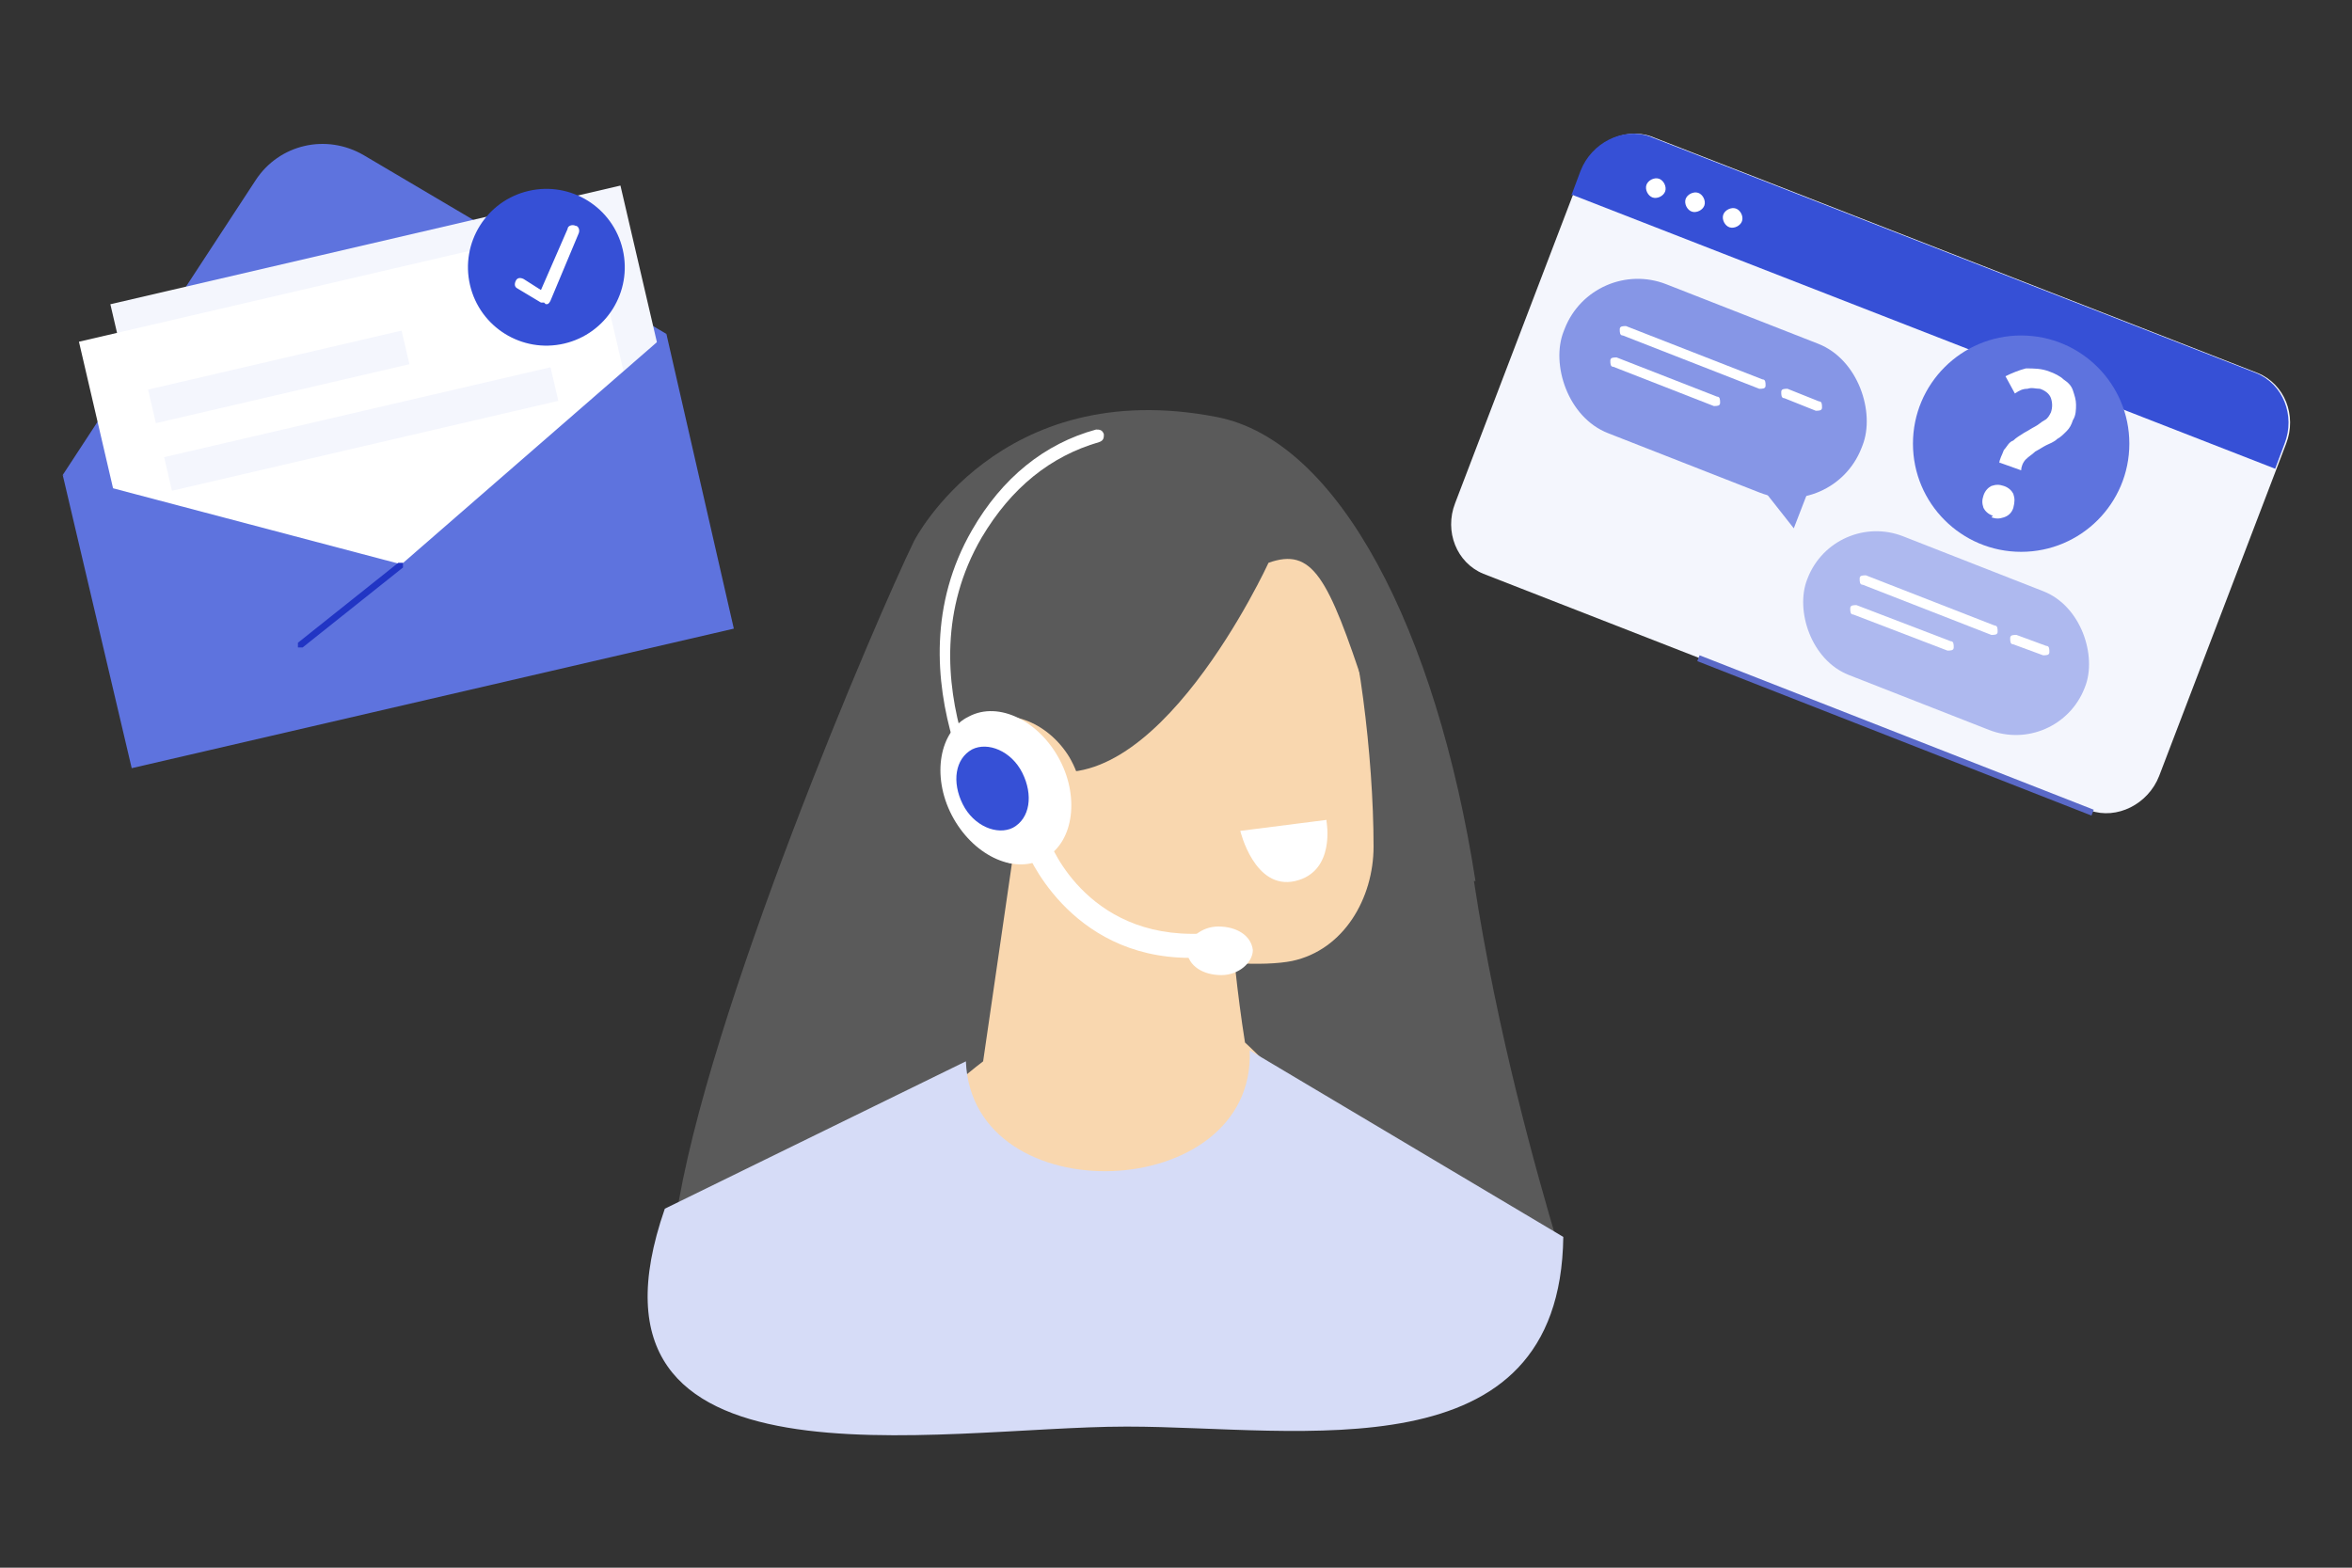
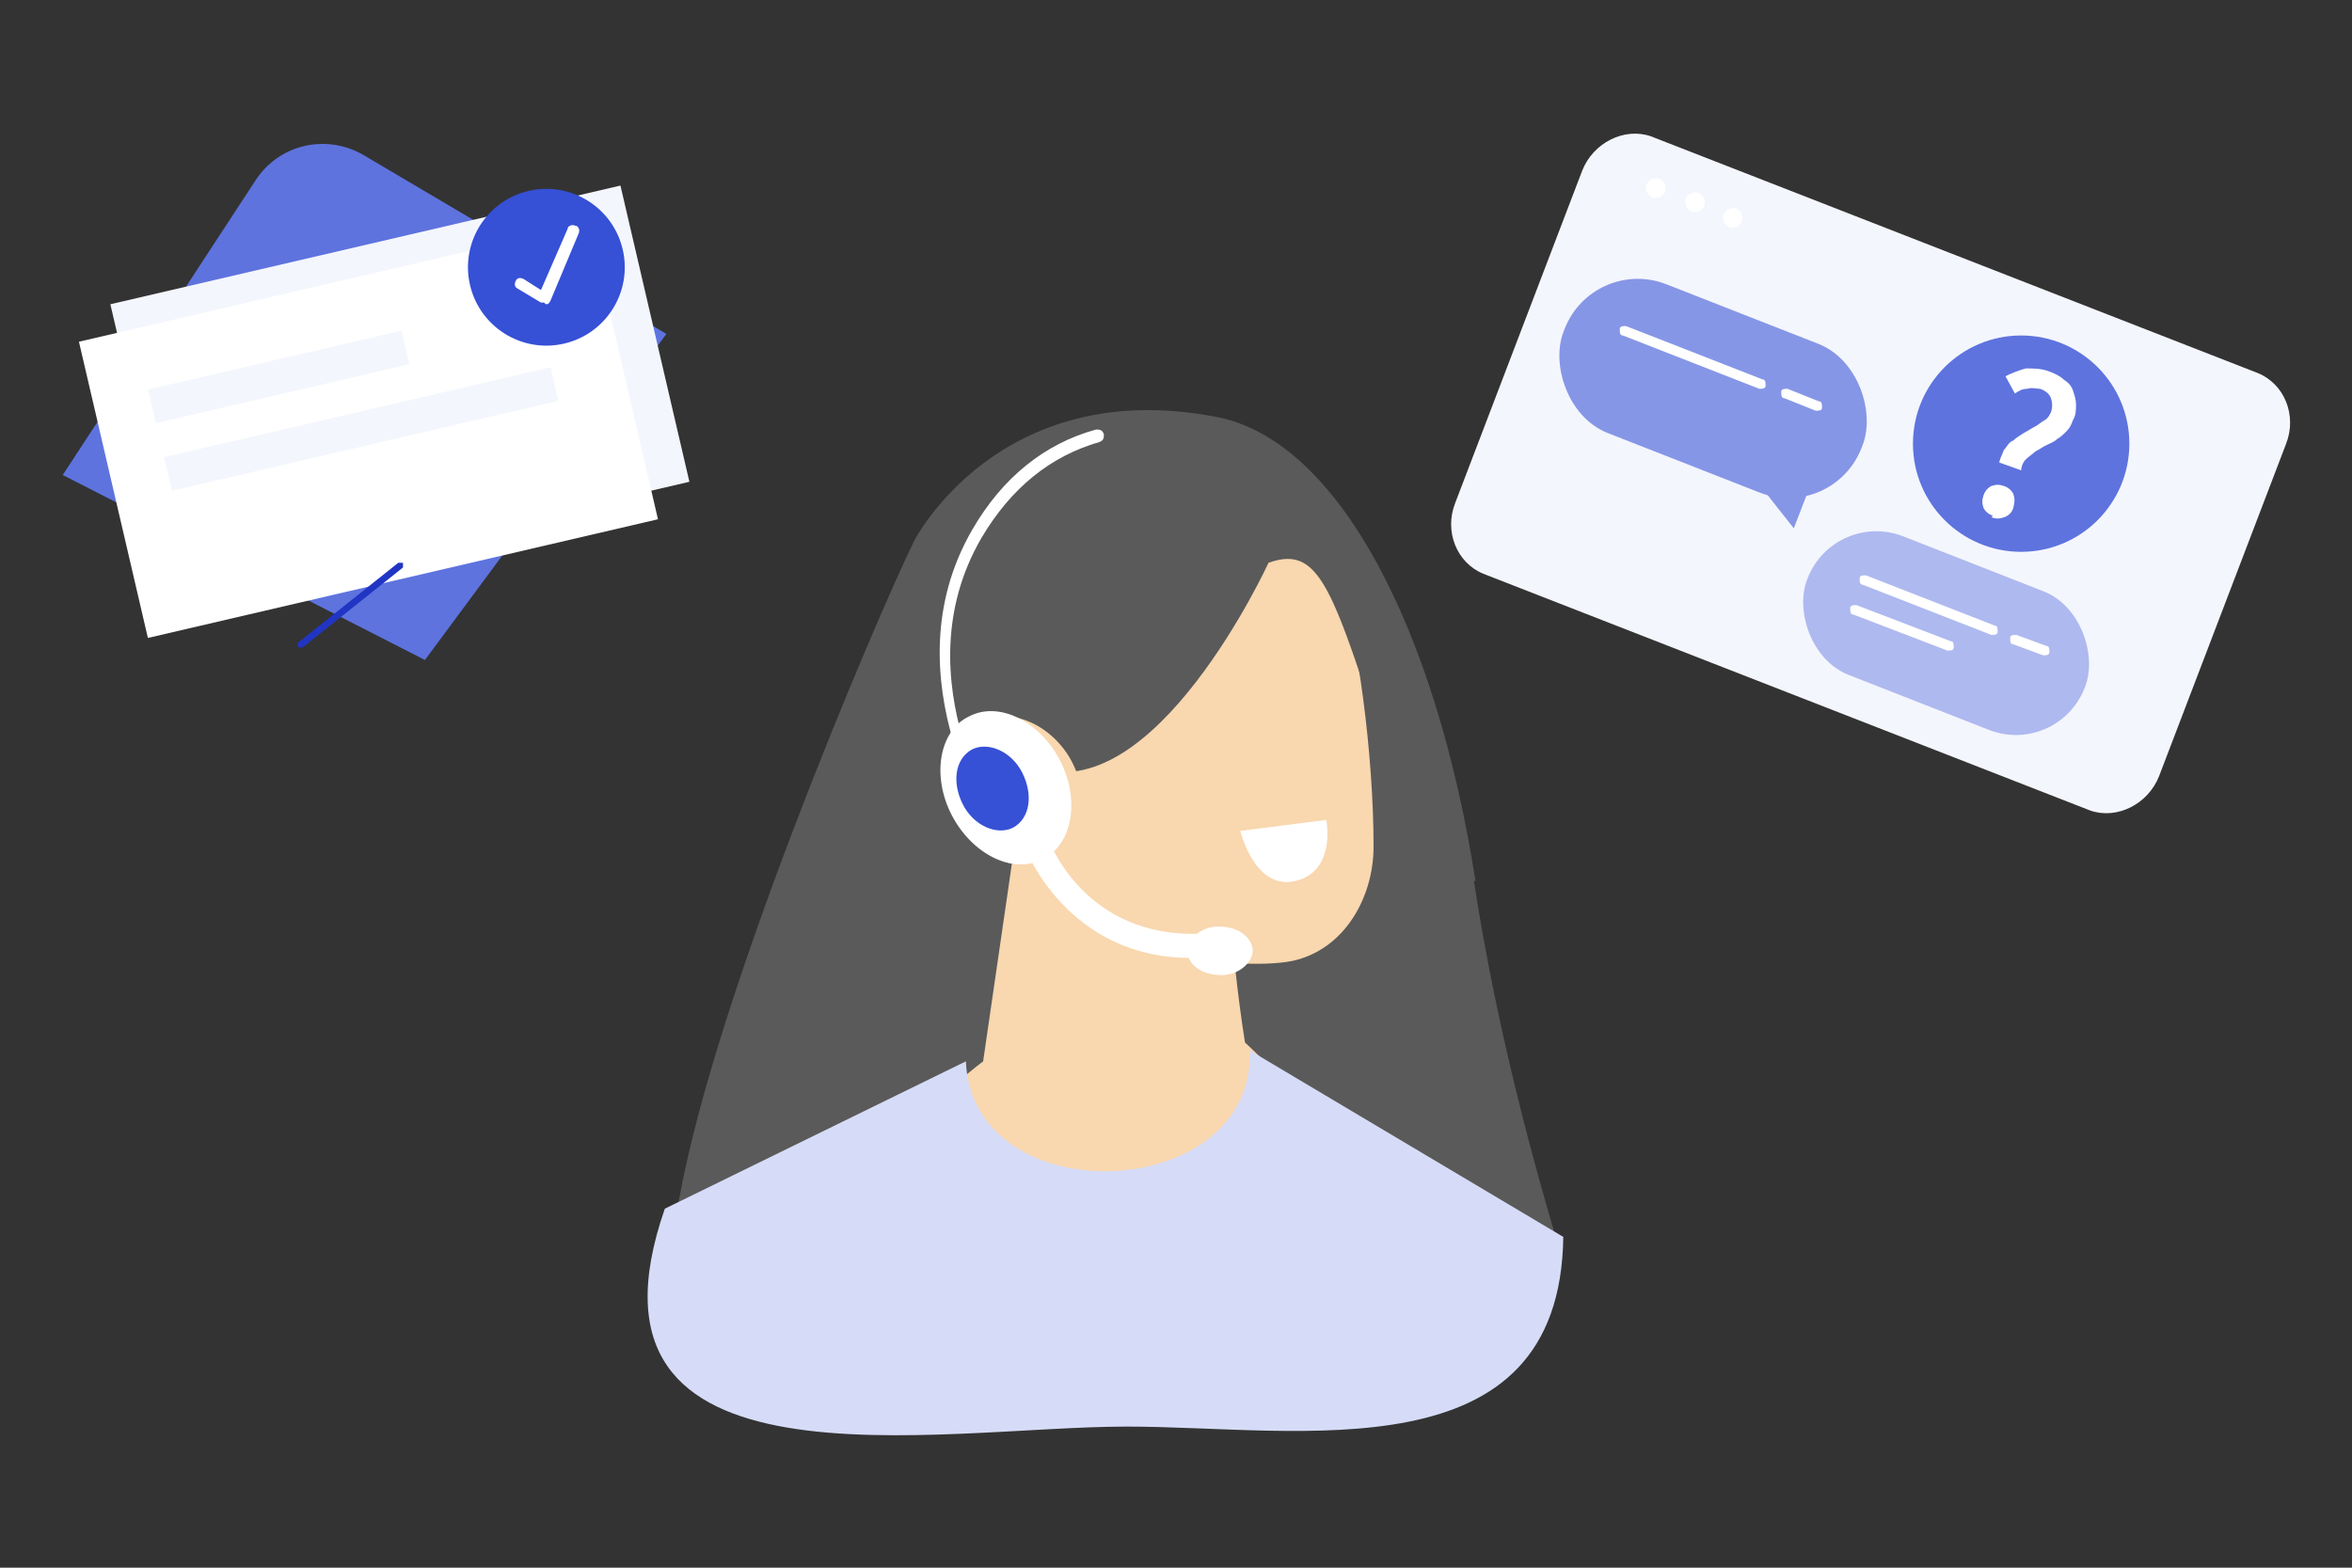
<svg xmlns="http://www.w3.org/2000/svg" id="_レイヤー_2" width="150" height="100" viewBox="0 0 150 100">
  <rect x="0" y="0" width="150" height="100" fill="#333333" stroke="none" />
  <defs>
    <style>.cls-1{fill:#5e73de;}.cls-2{fill:#2135c4;}.cls-3,.cls-4{fill:#fff;}.cls-5{fill:#5a69c7;}.cls-4,.cls-6,.cls-7,.cls-8{fill-rule:evenodd;}.cls-6{fill:#d6dcf7;}.cls-9{fill:#aeb9ef;}.cls-10{fill:none;}.cls-11{fill:#8696e6;}.cls-12{fill:#f4f6fd;}.cls-7{fill:#5a5a5a;}.cls-8{fill:#f9d7af;}.cls-13{fill:#3650d6;}</style>
  </defs>
  <g id="_レイヤー_2-2">
    <path class="cls-7" d="M94.1,56.2c-2.5-16-8.7-28.1-16.5-29.6-13.9-2.7-19.3,7.9-19.3,7.9-2.3,4.7-13.3,30.3-15.2,43.3,2.4,2.8,5.3,5.3,8.4,7.3,12.1,1.7,33.8-.8,43.6-2.1,1.5-1.2,2.9-2.4,4.2-3.8-1.3-4.4-3.8-13.2-5.3-23Z" />
    <path class="cls-8" d="M78.2,54s.2,6.2,1.2,12.5c0,0,6.6,6,6.5,9.1,0,2.5-8.3,5.1-10.6,6-2.2.9-4.9.5-7-1.1-.7-.5-1.3-1-2-1.5-2.9-2.2-7-5.1-6.6-8.4.1-.7,3-2.9,3-2.9l3.2-22,13.8,9.8-1.6-1.4Z" />
    <path class="cls-8" d="M62.3,41.3c-.6-3.2,1.5-6.3,4.7-6.9,3.5-.7,7.8-1.5,11.3-2.2,3.2-.6,5.9,1.6,7,4.6,1.3,3.6,2.3,11.4,2.3,17.2,0,3.3-1.9,6.6-5.2,7.3-3.5.7-14.5-.5-16.7-6.4-1.7-4.5-2.5-8.8-3.5-13.5h0Z" />
    <path class="cls-7" d="M65.9,48.9c7.7,2.9,15-13,15-13,2.8-1,3.8.9,6.2,8.2.2.8,6.9-1.6-4.8-13.2-5.2-4.7-15.2-4.4-21.3,2.6-3,3-2.5,7.4-1.8,11.3.2,2,1.3,4.7,4,4.4,1.2-.2,3.8,1.6,3.4.6,0,0,.2,1.8-.6-.9Z" />
    <path class="cls-8" d="M61.3,52.6c1.4,2.3,4.1,3.3,6,2.1,1.9-1.2,2.3-4,.9-6.4-1.4-2.3-4.1-3.3-6-2.1-1.9,1.2-2.3,4-.9,6.4Z" />
    <path class="cls-3" d="M67.6,48.5c1.3,2.5.8,5.4-1.1,6.3-1.9,1-4.5-.3-5.8-2.8-1.3-2.5-.8-5.4,1.1-6.3,1.9-1,4.5.3,5.8,2.8Z" />
    <path class="cls-3" d="M64,53.9c-.1,0-.2,0-.3-.2,0-.1-7.2-10.4-1.7-19.9,1.9-3.3,4.6-5.5,7.9-6.4.2,0,.4,0,.5.3,0,.2,0,.4-.3.5-3.1.9-5.6,2.9-7.5,6.1-5.3,9.1,1.6,18.9,1.6,19,.1.2,0,.4,0,.5,0,0-.1,0-.2,0Z" />
    <path class="cls-3" d="M75.9,61.1c-7.8,0-10.5-6.9-10.5-7-.2-.4,0-.9.5-1,.4-.2.9,0,1,.5h0c.1.3,2.6,6.7,10.5,5.9.4,0,.8.3.9.7,0,.4-.3.8-.7.9-.6,0-1.1,0-1.6,0Z" />
    <path class="cls-3" d="M79.9,60.6c0,.8-.9,1.6-2,1.6-1.2,0-2.1-.6-2.2-1.5,0-.8.9-1.6,2-1.6,1.2,0,2.1.6,2.2,1.5Z" />
    <path class="cls-13" d="M65.2,49.3c.7,1.4.5,2.9-.6,3.5-1,.5-2.5-.1-3.2-1.5s-.5-2.9.6-3.5c1-.5,2.5.1,3.2,1.5Z" />
    <path class="cls-6" d="M71.9,91c11,0,27.6,3.2,27.8-12.1l-20-11.9c.4,9.8-17.7,10.5-18.1.7l-19.2,9.4c-6.5,18.7,17.5,13.9,29.4,13.9Z" />
    <path class="cls-4" d="M84.6,52.3l-5.5.7s.9,3.8,3.5,3.2c2.6-.6,2-3.8,2-3.8Z" />
    <path class="cls-12" d="M133.3,51.7l-38.7-15.1c-1.7-.7-2.5-2.7-1.8-4.5l8.1-21.2c.7-1.8,2.7-2.8,4.4-2.2l38.7,15.1c1.7.7,2.5,2.7,1.8,4.5l-8.1,21.2c-.7,1.8-2.7,2.8-4.4,2.2Z" />
-     <path class="cls-13" d="M100.2,12.5l.6-1.6c.7-1.8,2.7-2.8,4.4-2.2l38.7,15.1c1.7.7,2.5,2.7,1.8,4.5l-.6,1.6-44.9-17.5Z" />
    <path class="cls-3" d="M106.2,12.2c-.1.3-.5.5-.8.4s-.5-.5-.4-.8c.1-.3.5-.5.8-.4s.5.5.4.8Z" />
    <path class="cls-3" d="M108.7,13.1c-.1.3-.5.5-.8.4s-.5-.5-.4-.8c.1-.3.5-.5.8-.4s.5.5.4.8Z" />
    <path class="cls-3" d="M111.1,14.1c-.1.3-.5.5-.8.4s-.5-.5-.4-.8c.1-.3.5-.5.8-.4s.5.5.4.8Z" />
-     <rect class="cls-5" x="120.7" y="33.3" width=".4" height="27" transform="translate(33.2 142.4) rotate(-68.6)" />
    <polygon class="cls-11" points="111.8 30.4 114.4 33.7 116.1 29.3 111.8 30.4" />
    <rect class="cls-11" x="99.1" y="19.6" width="20.4" height="10.2" rx="5" ry="5" transform="translate(16.5 -38.1) rotate(21.4)" />
    <path class="cls-3" d="M112.2,24.8l-8.7-3.4c-.2,0-.2-.2-.2-.4h0c0-.2.2-.2.4-.2l8.7,3.4c.2,0,.2.2.2.4h0c0,.2-.2.2-.4.2Z" />
    <path class="cls-3" d="M115.8,26.2l-2-.8c-.2,0-.2-.2-.2-.4h0c0-.2.2-.2.4-.2l2,.8c.2,0,.2.2.2.4h0c0,.2-.2.2-.4.2Z" />
-     <path class="cls-3" d="M109.3,25.9l-6.4-2.5c-.2,0-.2-.2-.2-.4h0c0-.2.2-.2.4-.2l6.4,2.5c.2,0,.2.2.2.4h0c0,.2-.2.2-.4.2Z" />
    <rect class="cls-9" x="114.7" y="35.6" width="19" height="9.5" rx="4.7" ry="4.7" transform="translate(23.2 -42.5) rotate(21.4)" />
    <path class="cls-3" d="M127,40.5l-8.2-3.2c-.2,0-.2-.2-.2-.4h0c0-.2.2-.2.4-.2l8.2,3.2c.2,0,.2.2.2.4h0c0,.2-.2.2-.4.2Z" />
    <path class="cls-3" d="M130.3,41.8l-1.9-.7c-.2,0-.2-.2-.2-.4h0c0-.2.2-.2.4-.2l1.9.7c.2,0,.2.2.2.4h0c0,.2-.2.2-.4.2Z" />
    <path class="cls-3" d="M124.2,41.5l-6-2.3c-.2,0-.2-.2-.2-.4h0c0-.2.2-.2.4-.2l6,2.3c.2,0,.2.2.2.4h0c0,.2-.2.2-.4.2Z" />
    <circle class="cls-1" cx="128.9" cy="28.3" r="6.9" />
    <path class="cls-3" d="M127.5,29.6c0-.3.2-.6.3-.9.2-.2.3-.5.6-.6.2-.2.4-.3.7-.5.2-.1.5-.3.7-.4.2-.1.4-.3.6-.4.2-.1.3-.3.4-.5.1-.3.1-.6,0-.9-.1-.3-.4-.5-.7-.6-.3,0-.5-.1-.8,0-.3,0-.5.1-.8.3l-.6-1.1c.4-.2.9-.4,1.3-.5.5,0,1,0,1.5.2.3.1.7.3.9.5.3.2.5.4.6.7.1.3.2.6.2.9,0,.3,0,.7-.2,1-.1.3-.2.5-.4.7-.2.2-.4.4-.6.5-.2.2-.5.3-.7.4s-.5.3-.7.4c-.2.2-.4.3-.6.5-.2.2-.3.5-.3.7l-1.4-.5ZM127.1,32.9c-.3-.1-.5-.3-.6-.5-.1-.3-.1-.5,0-.8.1-.3.3-.5.5-.6.3-.1.5-.1.8,0,.3.1.5.3.6.5.1.3.1.5,0,.9-.1.3-.3.5-.6.6-.3.1-.5.1-.8,0Z" />
    <path class="cls-1" d="M42.5,21.3l-15.4,20.8L4,30.3l12.3-18.8c1.5-2.3,4.5-3,6.9-1.6l19.3,11.4Z" />
    <rect class="cls-12" x="8.8" y="15.3" width="33.4" height="19.4" transform="translate(-5 6.5) rotate(-13.1)" />
    <rect class="cls-3" x="6.8" y="17.7" width="33.4" height="19.4" transform="translate(-5.6 6.1) rotate(-13.1)" />
-     <polygon class="cls-1" points="46.8 40.1 8.4 49 4 30.3 25.6 36 42.5 21.3 46.8 40.1" />
    <path class="cls-2" d="M19.2,41.3c0,0-.1,0-.2,0,0-.1,0-.3,0-.3l6.4-5.1c.1,0,.3,0,.3,0,0,.1,0,.3,0,.3l-6.4,5.1s0,0-.1,0Z" />
    <rect class="cls-12" x="9.5" y="22.9" width="16.6" height="2.2" transform="translate(-5 4.7) rotate(-13.1)" />
    <rect class="cls-12" x="10.4" y="26.2" width="25.3" height="2.2" transform="translate(-5.6 6) rotate(-13.1)" />
    <circle class="cls-13" cx="34.9" cy="17" r="5" transform="translate(-3 8.4) rotate(-13.1)" />
    <path class="cls-3" d="M34.7,19.3c0,0-.1,0-.2,0l-1.5-.9c-.2-.1-.2-.3-.1-.5.1-.2.3-.2.5-.1l1.1.7,1.7-3.9c0-.2.3-.3.5-.2.2,0,.3.3.2.5l-1.8,4.3c0,0-.1.2-.2.2,0,0,0,0-.1,0Z" />
    <rect class="cls-10" width="150" height="100" />
  </g>
</svg>